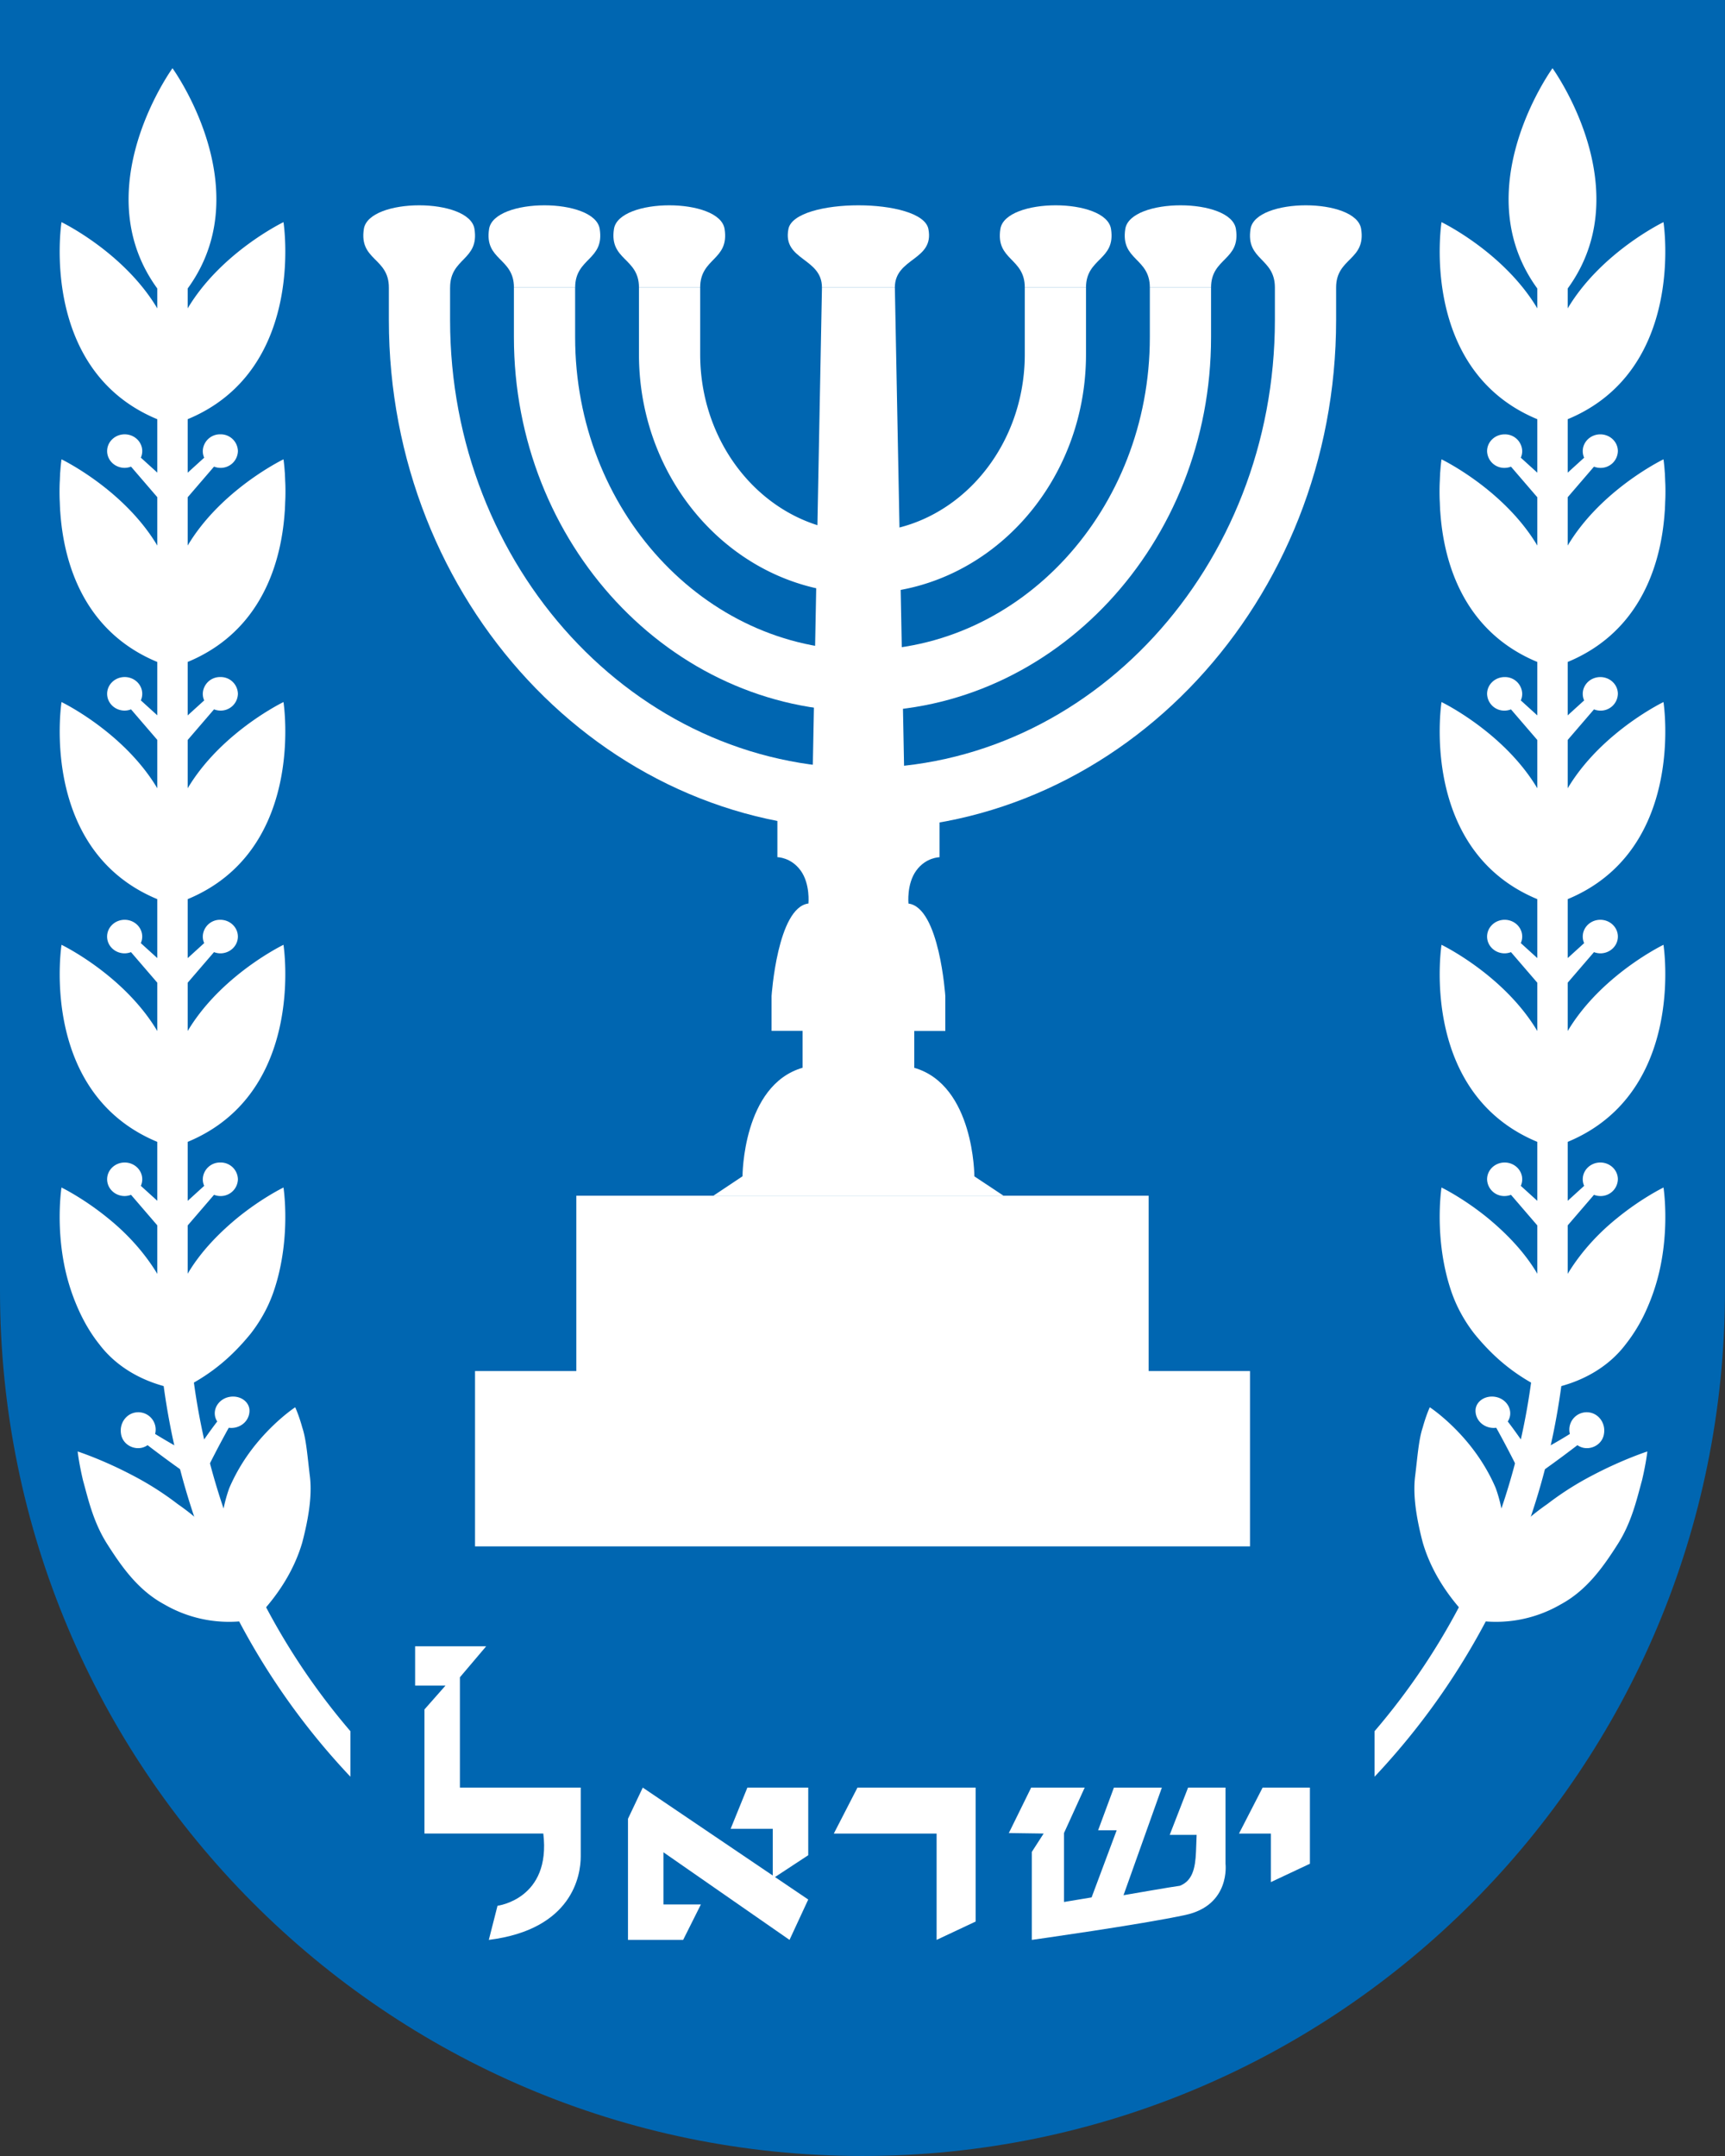
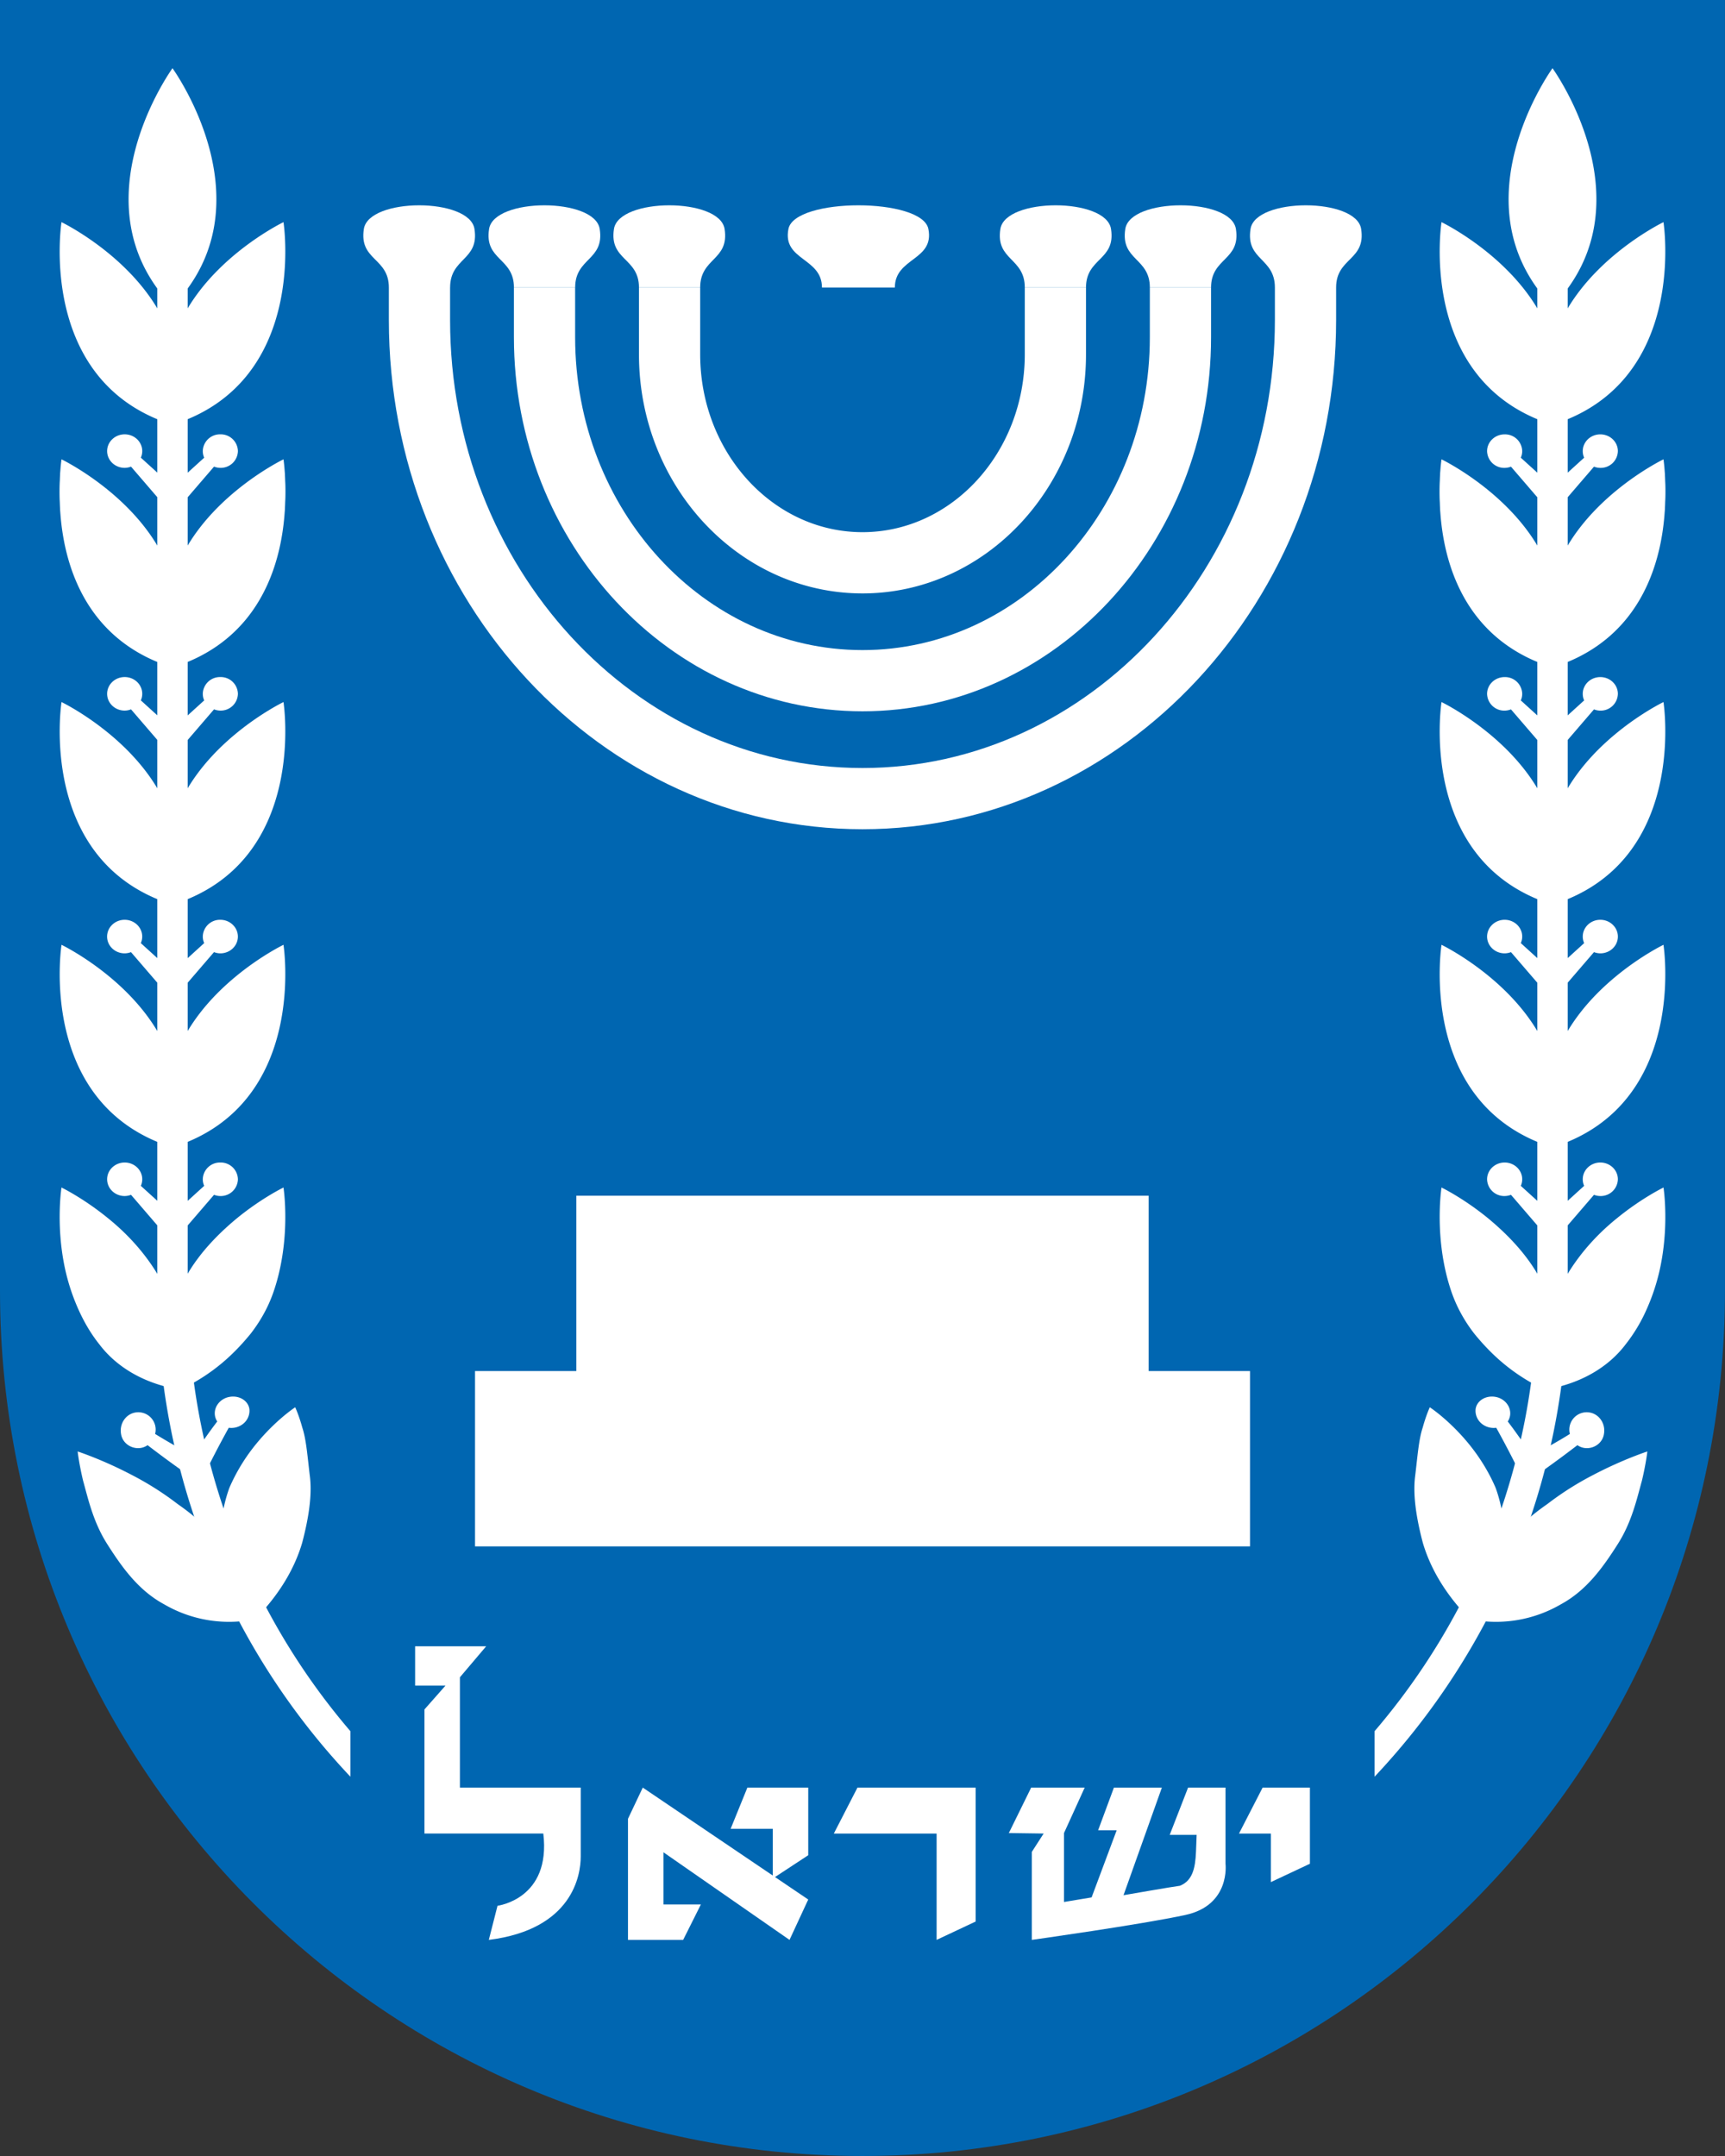
<svg xmlns="http://www.w3.org/2000/svg" version="1.1" id="Ebene_1" x="0" y="0" viewBox="0 0 56.693 70.866" style="enable-background:new 0 0 56.693 70.866" xml:space="preserve">
  <rect x="0" y="0" width="56.693" height="70.866" fill="#333333" stroke="none" />
  <style>.st1{fill:#fff}</style>
  <path d="M56.693 0H0v42.421c0 15.71 12.691 28.445 28.346 28.445s28.346-12.735 28.346-28.445V0z" style="fill:#0066b1" />
  <path class="st1" d="M5.669 2.243s-3.228 4.448-.027 7.804h.054c3.201-3.356-.027-7.804-.027-7.804zM9.702 46.256s-.636.414-1.279 1.2a6.09 6.09 0 0 0-.886 1.452 4.622 4.622 0 0 0-.268 1.865c-.396-.534-.901-.968-1.433-1.338a9.97 9.97 0 0 0-1.504-.954c-.974-.512-1.78-.772-1.78-.772s.04.376.177.954c.16.569.329 1.369.808 2.11.472.74 1.011 1.503 1.86 1.961a4.236 4.236 0 0 0 2.912.502l.134-.072c.81-.844 1.264-1.688 1.49-2.46.2-.763.329-1.526.254-2.159-.079-.633-.117-1.221-.253-1.626-.113-.41-.232-.663-.232-.663z" />
  <path class="st1" d="M7.064 46.528a.483.483 0 0 0 .076.195c-.28.363-.531.734-.793 1.123h-.001a23.041 23.041 0 0 1-1.248-.713.571.571 0 0 0-.645-.706c-.314.051-.528.36-.477.691.041.333.374.537.683.469a.566.566 0 0 0 .192-.085c.583.448 1.16.864 1.728 1.25.305-.638.62-1.246.939-1.822a.659.659 0 0 0 .212-.007c.314-.069.496-.337.466-.611-.04-.271-.328-.45-.643-.399s-.532.326-.489.615zM9.317 39.033s-.722.348-1.539 1.018c-.804.669-1.758 1.662-2.08 2.946-.438-1.284-1.308-2.276-2.137-2.946-.817-.669-1.54-1.018-1.54-1.018s-.204 1.299.141 2.778a6.784 6.784 0 0 0 .4 1.195c.186.422.419.827.709 1.189.554.729 1.44 1.27 2.578 1.47L6 45.643c1.033-.511 1.693-1.141 2.229-1.794.255-.326.451-.657.6-.983.075-.167.134-.319.191-.494a6.46 6.46 0 0 0 .156-.561c.345-1.479.141-2.778.141-2.778z" />
  <path class="st1" d="M6.665 38.762a.54.54 0 0 0 .046.216l-1.041.946-1.041-.946a.536.536 0 0 0 .046-.216c0-.304-.258-.551-.577-.551s-.577.247-.577.551c0 .305.258.551.577.551a.596.596 0 0 0 .208-.04l1.364 1.586 1.364-1.586c.065.024.134.04.208.04a.564.564 0 0 0 .577-.551.564.564 0 0 0-.577-.551.564.564 0 0 0-.577.551zM9.317 31.055s-2.889 1.392-3.648 3.964c-.759-2.572-3.647-3.964-3.647-3.964s-.815 5.197 3.571 6.634h.152c4.387-1.437 3.572-6.634 3.572-6.634z" />
  <path class="st1" d="M6.665 30.784c0 .077.017.149.046.215l-1.041.947L4.628 31a.535.535 0 0 0 .046-.215c0-.305-.258-.552-.577-.552s-.577.247-.577.552.258.551.577.551a.596.596 0 0 0 .208-.04l1.364 1.585 1.364-1.585c.065.024.134.04.208.04.319 0 .577-.247.577-.551s-.258-.552-.577-.552a.564.564 0 0 0-.576.551zM9.317 23.076s-2.889 1.393-3.648 3.964c-.759-2.572-3.647-3.964-3.647-3.964s-.815 5.197 3.571 6.635h.152c4.387-1.437 3.572-6.635 3.572-6.635z" />
  <path class="st1" d="M6.665 22.806a.54.54 0 0 0 .046.216l-1.041.945-1.041-.946a.536.536 0 0 0 .046-.216c0-.304-.258-.551-.577-.551s-.577.247-.577.551c0 .305.258.552.577.552a.575.575 0 0 0 .208-.041l1.364 1.586 1.364-1.586a.597.597 0 0 0 .208.041.565.565 0 0 0 .577-.552.564.564 0 0 0-.577-.551.565.565 0 0 0-.577.552zM9.317 15.098s-2.889 1.392-3.648 3.964c-.759-2.572-3.647-3.964-3.647-3.964s-.815 5.197 3.571 6.634h.152c4.387-1.437 3.572-6.634 3.572-6.634z" />
  <path class="st1" d="M6.665 14.828a.54.54 0 0 0 .046.216l-1.041.945-1.041-.946a.536.536 0 0 0 .046-.216c0-.304-.258-.551-.577-.551s-.577.247-.577.551c0 .305.258.551.577.551a.596.596 0 0 0 .208-.04l1.364 1.586 1.364-1.586c.065.024.134.04.208.04a.564.564 0 0 0 .577-.551.564.564 0 0 0-.577-.551.565.565 0 0 0-.577.552z" />
  <path class="st1" d="M9.317 15.28s-2.889 1.393-3.648 3.964c-.759-2.572-3.648-3.964-3.648-3.964s-.815 5.197 3.571 6.635h.152c4.388-1.438 3.573-6.635 3.573-6.635zM9.317 7.302s-2.889 1.392-3.648 3.964C4.91 8.694 2.021 7.302 2.021 7.302s-.815 5.197 3.571 6.634h.152c4.388-1.438 3.573-6.634 3.573-6.634zM51.024 2.243s3.228 4.448.027 7.804h-.054c-3.201-3.356.027-7.804.027-7.804zM46.991 46.256s.636.414 1.279 1.2c.321.393.643.882.886 1.452.201.556.311 1.19.268 1.865.396-.534.901-.968 1.433-1.338a9.97 9.97 0 0 1 1.504-.954c.974-.512 1.78-.772 1.78-.772s-.04.376-.177.954c-.16.569-.329 1.369-.808 2.11-.472.74-1.011 1.503-1.86 1.961a4.236 4.236 0 0 1-2.912.502l-.134-.072c-.81-.844-1.264-1.688-1.49-2.46-.2-.763-.329-1.526-.254-2.159.079-.633.117-1.221.253-1.626.113-.41.232-.663.232-.663z" />
  <path class="st1" d="M49.629 46.528a.483.483 0 0 1-.076.195c.28.363.531.734.793 1.123h.001c.412-.224.842-.458 1.248-.713a.571.571 0 0 1 .645-.706c.314.051.528.36.477.691-.041.333-.374.537-.683.469a.566.566 0 0 1-.192-.085c-.583.448-1.16.864-1.728 1.25a34.282 34.282 0 0 0-.939-1.822.659.659 0 0 1-.212-.007c-.314-.069-.496-.337-.466-.611.04-.271.328-.45.643-.399s.532.326.489.615zM47.376 39.033s.722.348 1.539 1.018c.804.669 1.758 1.662 2.08 2.946.438-1.284 1.308-2.276 2.137-2.946.817-.669 1.54-1.018 1.54-1.018s.204 1.299-.141 2.778a6.784 6.784 0 0 1-.4 1.195 5.343 5.343 0 0 1-.709 1.189c-.554.729-1.44 1.27-2.578 1.47l-.151-.021c-1.033-.511-1.693-1.141-2.229-1.794a4.897 4.897 0 0 1-.6-.983 4.756 4.756 0 0 1-.191-.494 6.46 6.46 0 0 1-.156-.561c-.345-1.48-.141-2.779-.141-2.779z" />
  <path class="st1" d="M50.028 38.762a.54.54 0 0 1-.046.216l1.041.946 1.041-.946a.536.536 0 0 1-.046-.216c0-.304.258-.551.577-.551s.577.247.577.551a.564.564 0 0 1-.577.551.596.596 0 0 1-.208-.04l-1.364 1.586-1.364-1.586a.596.596 0 0 1-.208.04.564.564 0 0 1-.577-.551c0-.304.258-.551.577-.551.319 0 .577.247.577.551zM47.376 31.055s2.889 1.392 3.648 3.964c.759-2.572 3.647-3.964 3.647-3.964s.815 5.197-3.571 6.634h-.152c-4.387-1.437-3.572-6.634-3.572-6.634z" />
  <path class="st1" d="M50.028 30.784a.531.531 0 0 1-.046.215l1.041.946L52.064 31a.535.535 0 0 1-.046-.215c0-.305.258-.552.577-.552s.577.247.577.552-.258.551-.577.551a.596.596 0 0 1-.208-.04l-1.364 1.585-1.364-1.585a.596.596 0 0 1-.208.04c-.319 0-.577-.247-.577-.551s.258-.552.577-.552c.319 0 .577.247.577.551zM47.376 23.076s2.889 1.393 3.648 3.964c.759-2.572 3.647-3.964 3.647-3.964s.815 5.197-3.571 6.635h-.152c-4.387-1.437-3.572-6.635-3.572-6.635z" />
  <path class="st1" d="M50.028 22.806a.54.54 0 0 1-.046.216l1.041.946 1.041-.946a.536.536 0 0 1-.046-.216c0-.304.258-.551.577-.551s.577.247.577.551a.565.565 0 0 1-.577.552.575.575 0 0 1-.208-.041l-1.364 1.586-1.364-1.586a.597.597 0 0 1-.208.041.565.565 0 0 1-.577-.552c0-.304.258-.551.577-.551a.564.564 0 0 1 .577.551zM47.376 15.098s2.889 1.392 3.648 3.964c.759-2.572 3.647-3.964 3.647-3.964s.815 5.197-3.571 6.634h-.152c-4.387-1.437-3.572-6.634-3.572-6.634z" />
  <path class="st1" d="M50.028 14.828a.54.54 0 0 1-.046.216l1.041.946 1.041-.946a.536.536 0 0 1-.046-.216c0-.304.258-.551.577-.551s.577.247.577.551a.564.564 0 0 1-.577.551.596.596 0 0 1-.208-.04l-1.364 1.586-1.364-1.586a.596.596 0 0 1-.208.04.564.564 0 0 1-.577-.551c0-.304.258-.551.577-.551a.564.564 0 0 1 .577.551z" />
  <path class="st1" d="M47.376 15.28s2.889 1.393 3.648 3.964c.759-2.572 3.647-3.964 3.647-3.964s.815 5.197-3.571 6.635h-.152c-4.387-1.438-3.572-6.635-3.572-6.635zM47.376 7.302s2.889 1.392 3.648 3.964c.759-2.572 3.647-3.964 3.647-3.964s.815 5.197-3.571 6.634h-.152c-4.387-1.438-3.572-6.634-3.572-6.634zM18.941 39.303h18.81v5.763h-18.81zM15.612 45.066h25.47v5.763h-25.47zM11.516 56.903a22.229 22.229 0 0 1-5.347-14.481V5.669h-1v36.752a23.236 23.236 0 0 0 6.347 15.978v-1.496z" />
  <path class="st1" d="M50.524 5.669v36.752a22.232 22.232 0 0 1-5.348 14.482v1.496c3.93-4.172 6.348-9.795 6.348-15.978V5.669h-1zM28.346 19.505c-4.051 0-7.346-3.524-7.346-7.856V9.45h2.012v2.198c0 3.222 2.393 5.844 5.334 5.844s5.334-2.622 5.334-5.844V9.45h2.012v2.198c.001 4.333-3.295 7.857-7.346 7.857z" />
-   <path class="st1" d="M32.023 38.666s0-2.995-1.975-3.568v-1.211h1.02V32.74s-.191-2.913-1.211-3.04c0 0-.064-.643.255-1.083.319-.44.765-.44.765-.44v-1.925l-1.146-.114L29.41 9.45h-2.396l-.319 16.686-1.146.114v1.925s.446 0 .765.44.255 1.083.255 1.083c-1.02.127-1.211 3.04-1.211 3.04v1.147h1.02v1.211c-1.975.573-1.975 3.568-1.975 3.568l-.956.637h9.532l-.956-.635z" />
  <path class="st1" d="M37.79 9.45v1.634c0 5.671-4.237 10.284-9.444 10.284s-9.444-4.613-9.444-10.284V9.45H16.89v1.634c0 6.78 5.139 12.296 11.456 12.296s11.456-5.516 11.456-12.296V9.45H37.79z" />
  <path class="st1" d="M41.9 9.45v1.069c0 8.12-6.08 14.725-13.554 14.725S14.792 18.639 14.792 10.52V9.45H12.78v1.069c0 9.229 6.983 16.737 15.566 16.737 8.583 0 15.566-7.508 15.566-16.737V9.45H41.9zM36.514 7.527c-.161-1.038-3.476-1.038-3.636 0-.161 1.037.802.938.802 1.923h2.012c.001-.985.983-.886.822-1.923zM40.619 7.527c-.161-1.038-3.476-1.038-3.636 0-.16 1.037.807.938.807 1.923H39.802c0-.985.978-.886.817-1.923zM20.178 7.527c.161-1.038 3.476-1.038 3.636 0 .161 1.037-.802.938-.802 1.923H21c0-.985-.982-.886-.822-1.923zM16.074 7.527c.161-1.038 3.476-1.038 3.636 0 .161 1.037-.807.938-.807 1.923H16.891c0-.985-.978-.886-.817-1.923zM11.958 7.527c.161-1.038 3.476-1.038 3.636 0 .161 1.037-.801.938-.801 1.923H12.78c0-.985-.983-.886-.822-1.923zM44.735 7.527c-.161-1.038-3.476-1.038-3.636 0-.16 1.037.801.938.801 1.923h2.012c0-.985.984-.886.823-1.923zM30.512 7.527c-.203-1.038-4.397-1.038-4.6 0-.203 1.037 1.102.938 1.102 1.923h2.396c0-.985 1.306-.886 1.102-1.923zM15.978 54.113l-.863 1.018v3.625h3.971v2.266c0 .604-.259 2.395-3.021 2.741l.286-1.122s1.764-.216 1.505-2.374H13.95v-4.079l.691-.783h-.998v-1.293h2.335zM28.181 58.757l-.777 1.511h3.378v3.495l1.284-.604v-4.402zM41.497 58.757l-.777 1.511h1.047v1.596l1.284-.604v-2.503zM24.563 58.757h2v2.223l-1.166.766v-1.635h-1.384z" />
  <path class="st1" d="m21.125 58.757 5.438 3.679-.615 1.327-4.144-2.88v1.715h1.231l-.583 1.165h-1.813v-3.981zM40.277 61.26v-2.503h-1.23l-.604 1.554h.885l-.021.551c-.022.551-.119.96-.529 1.122-.175.019-1.853.31-1.853.31l1.26-3.536h-1.576l-.519 1.402h.61l-.824 2.206-.907.151v-2.266l.68-1.494H33.89l-.734 1.494 1.144.016-.389.604v2.892s3.616-.508 5.05-.82c1.488-.323 1.316-1.683 1.316-1.683z" />
</svg>